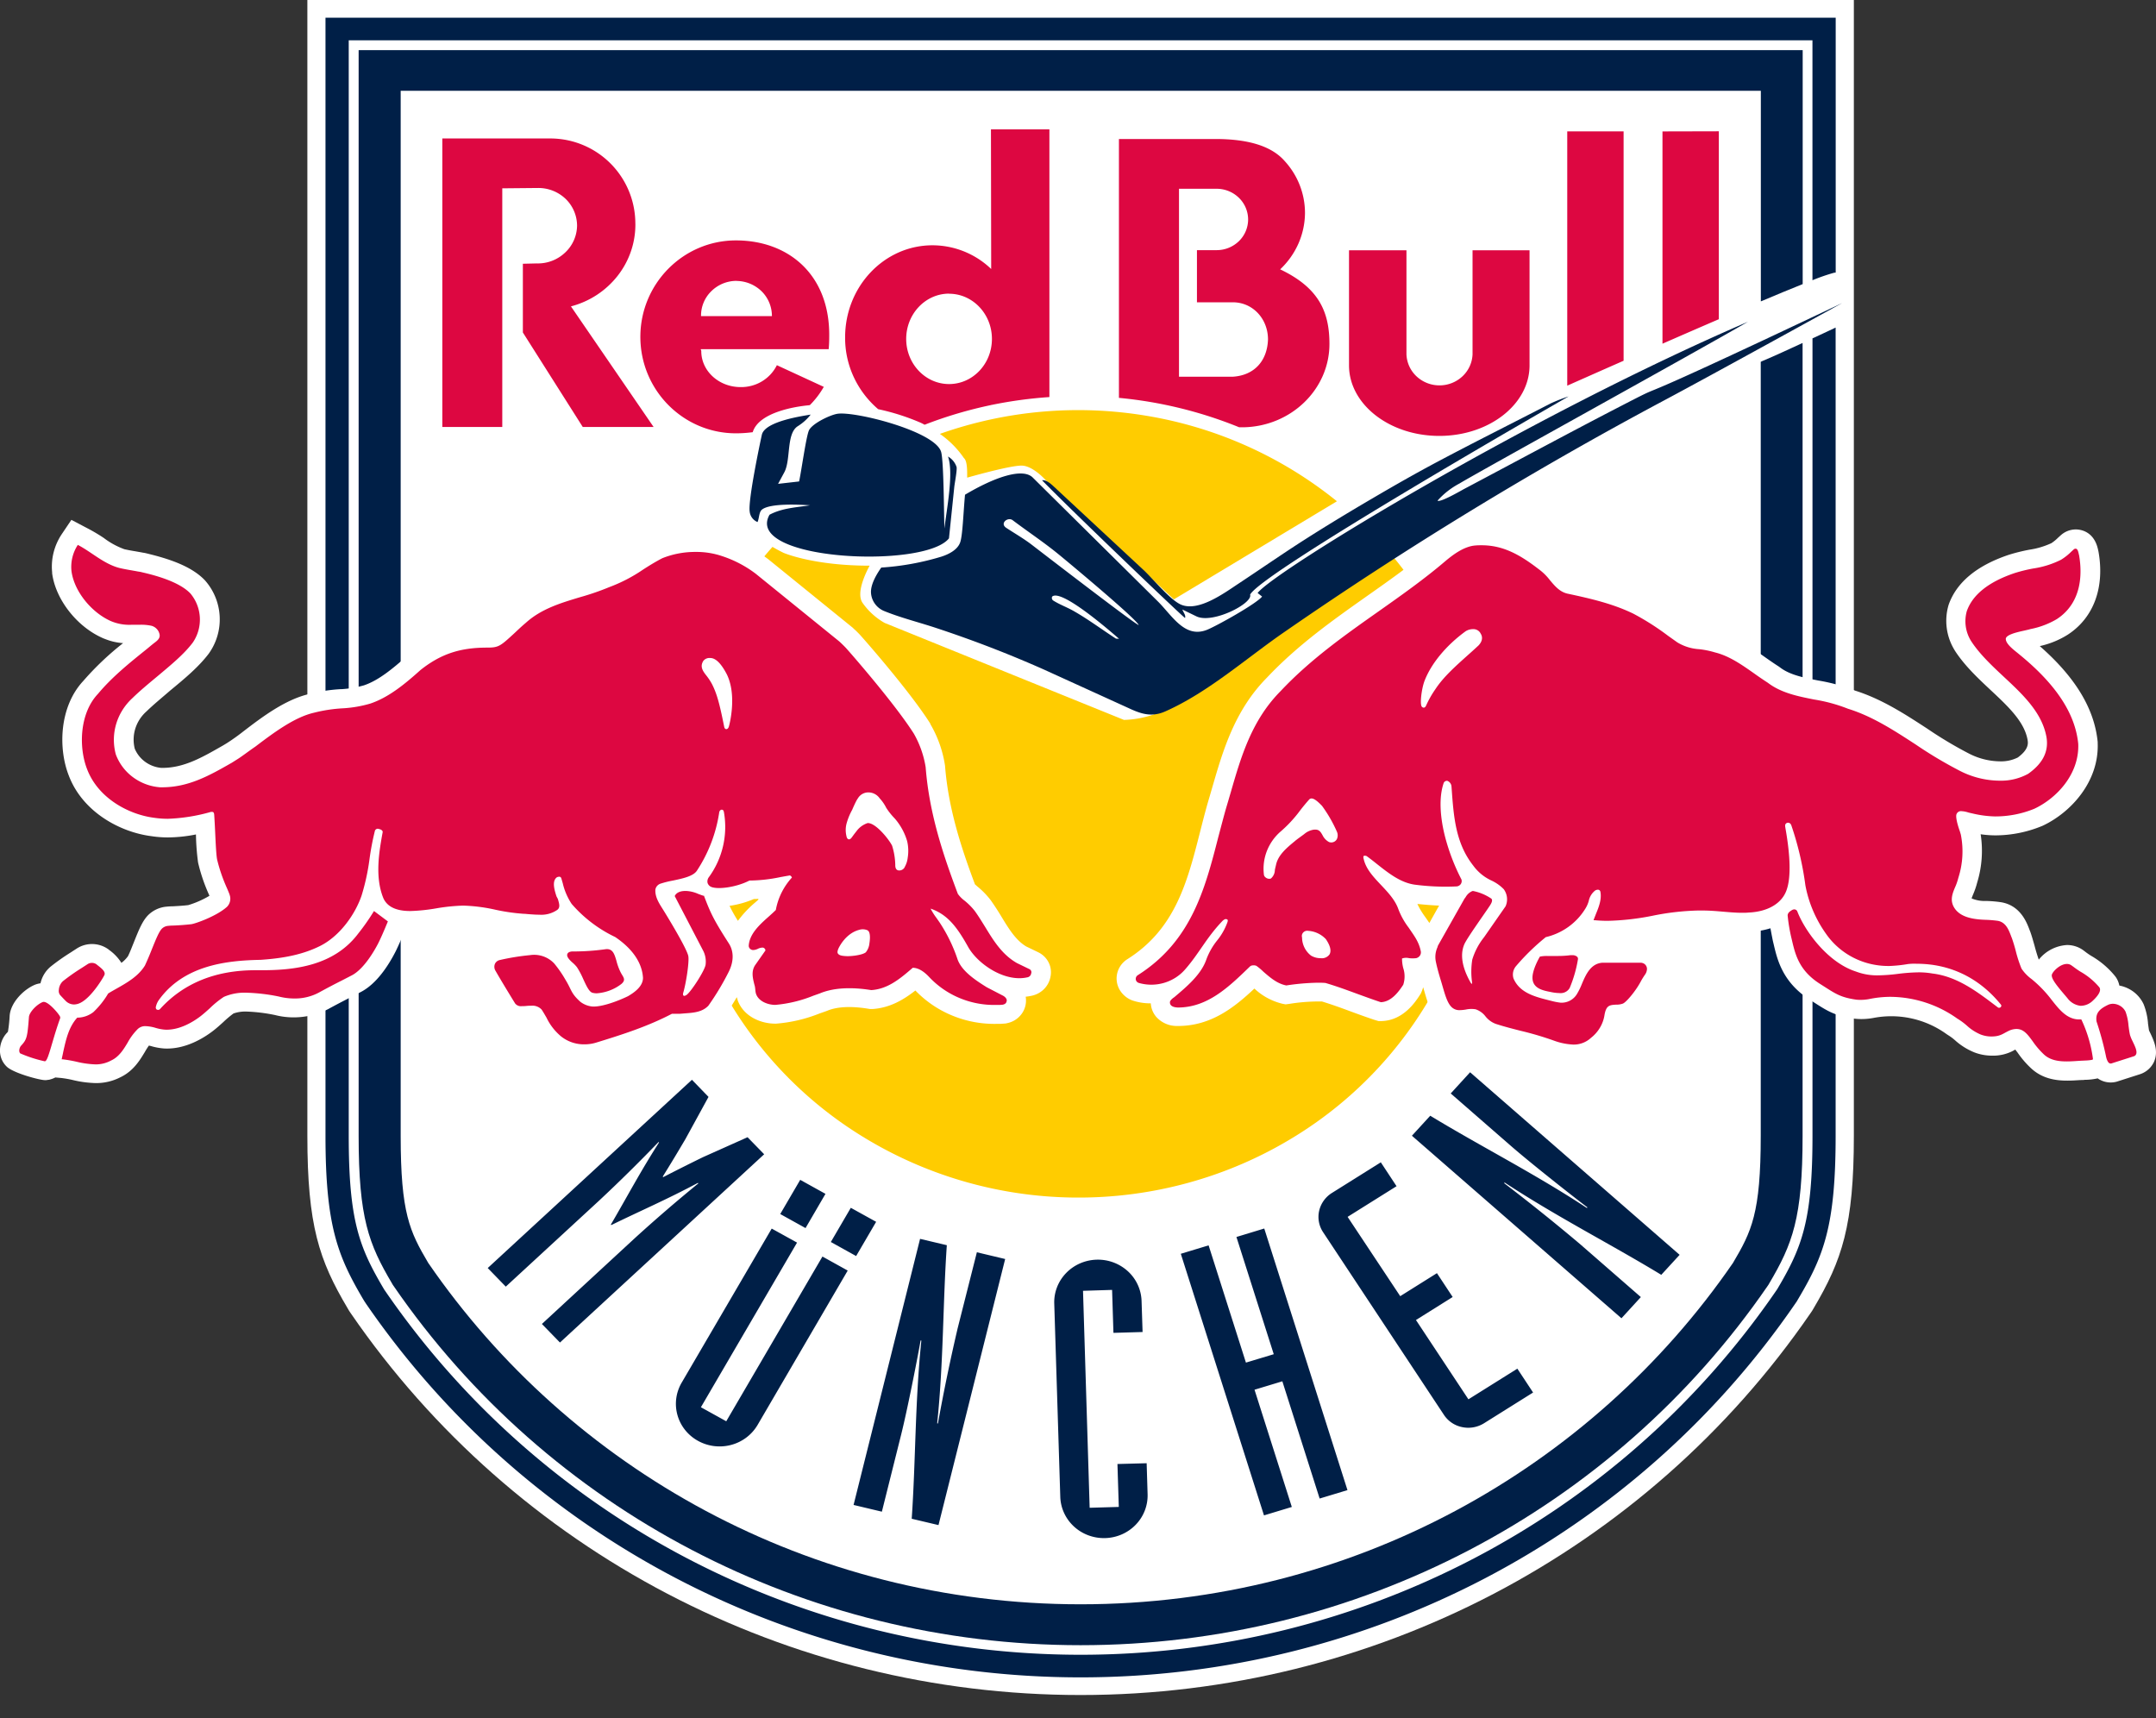
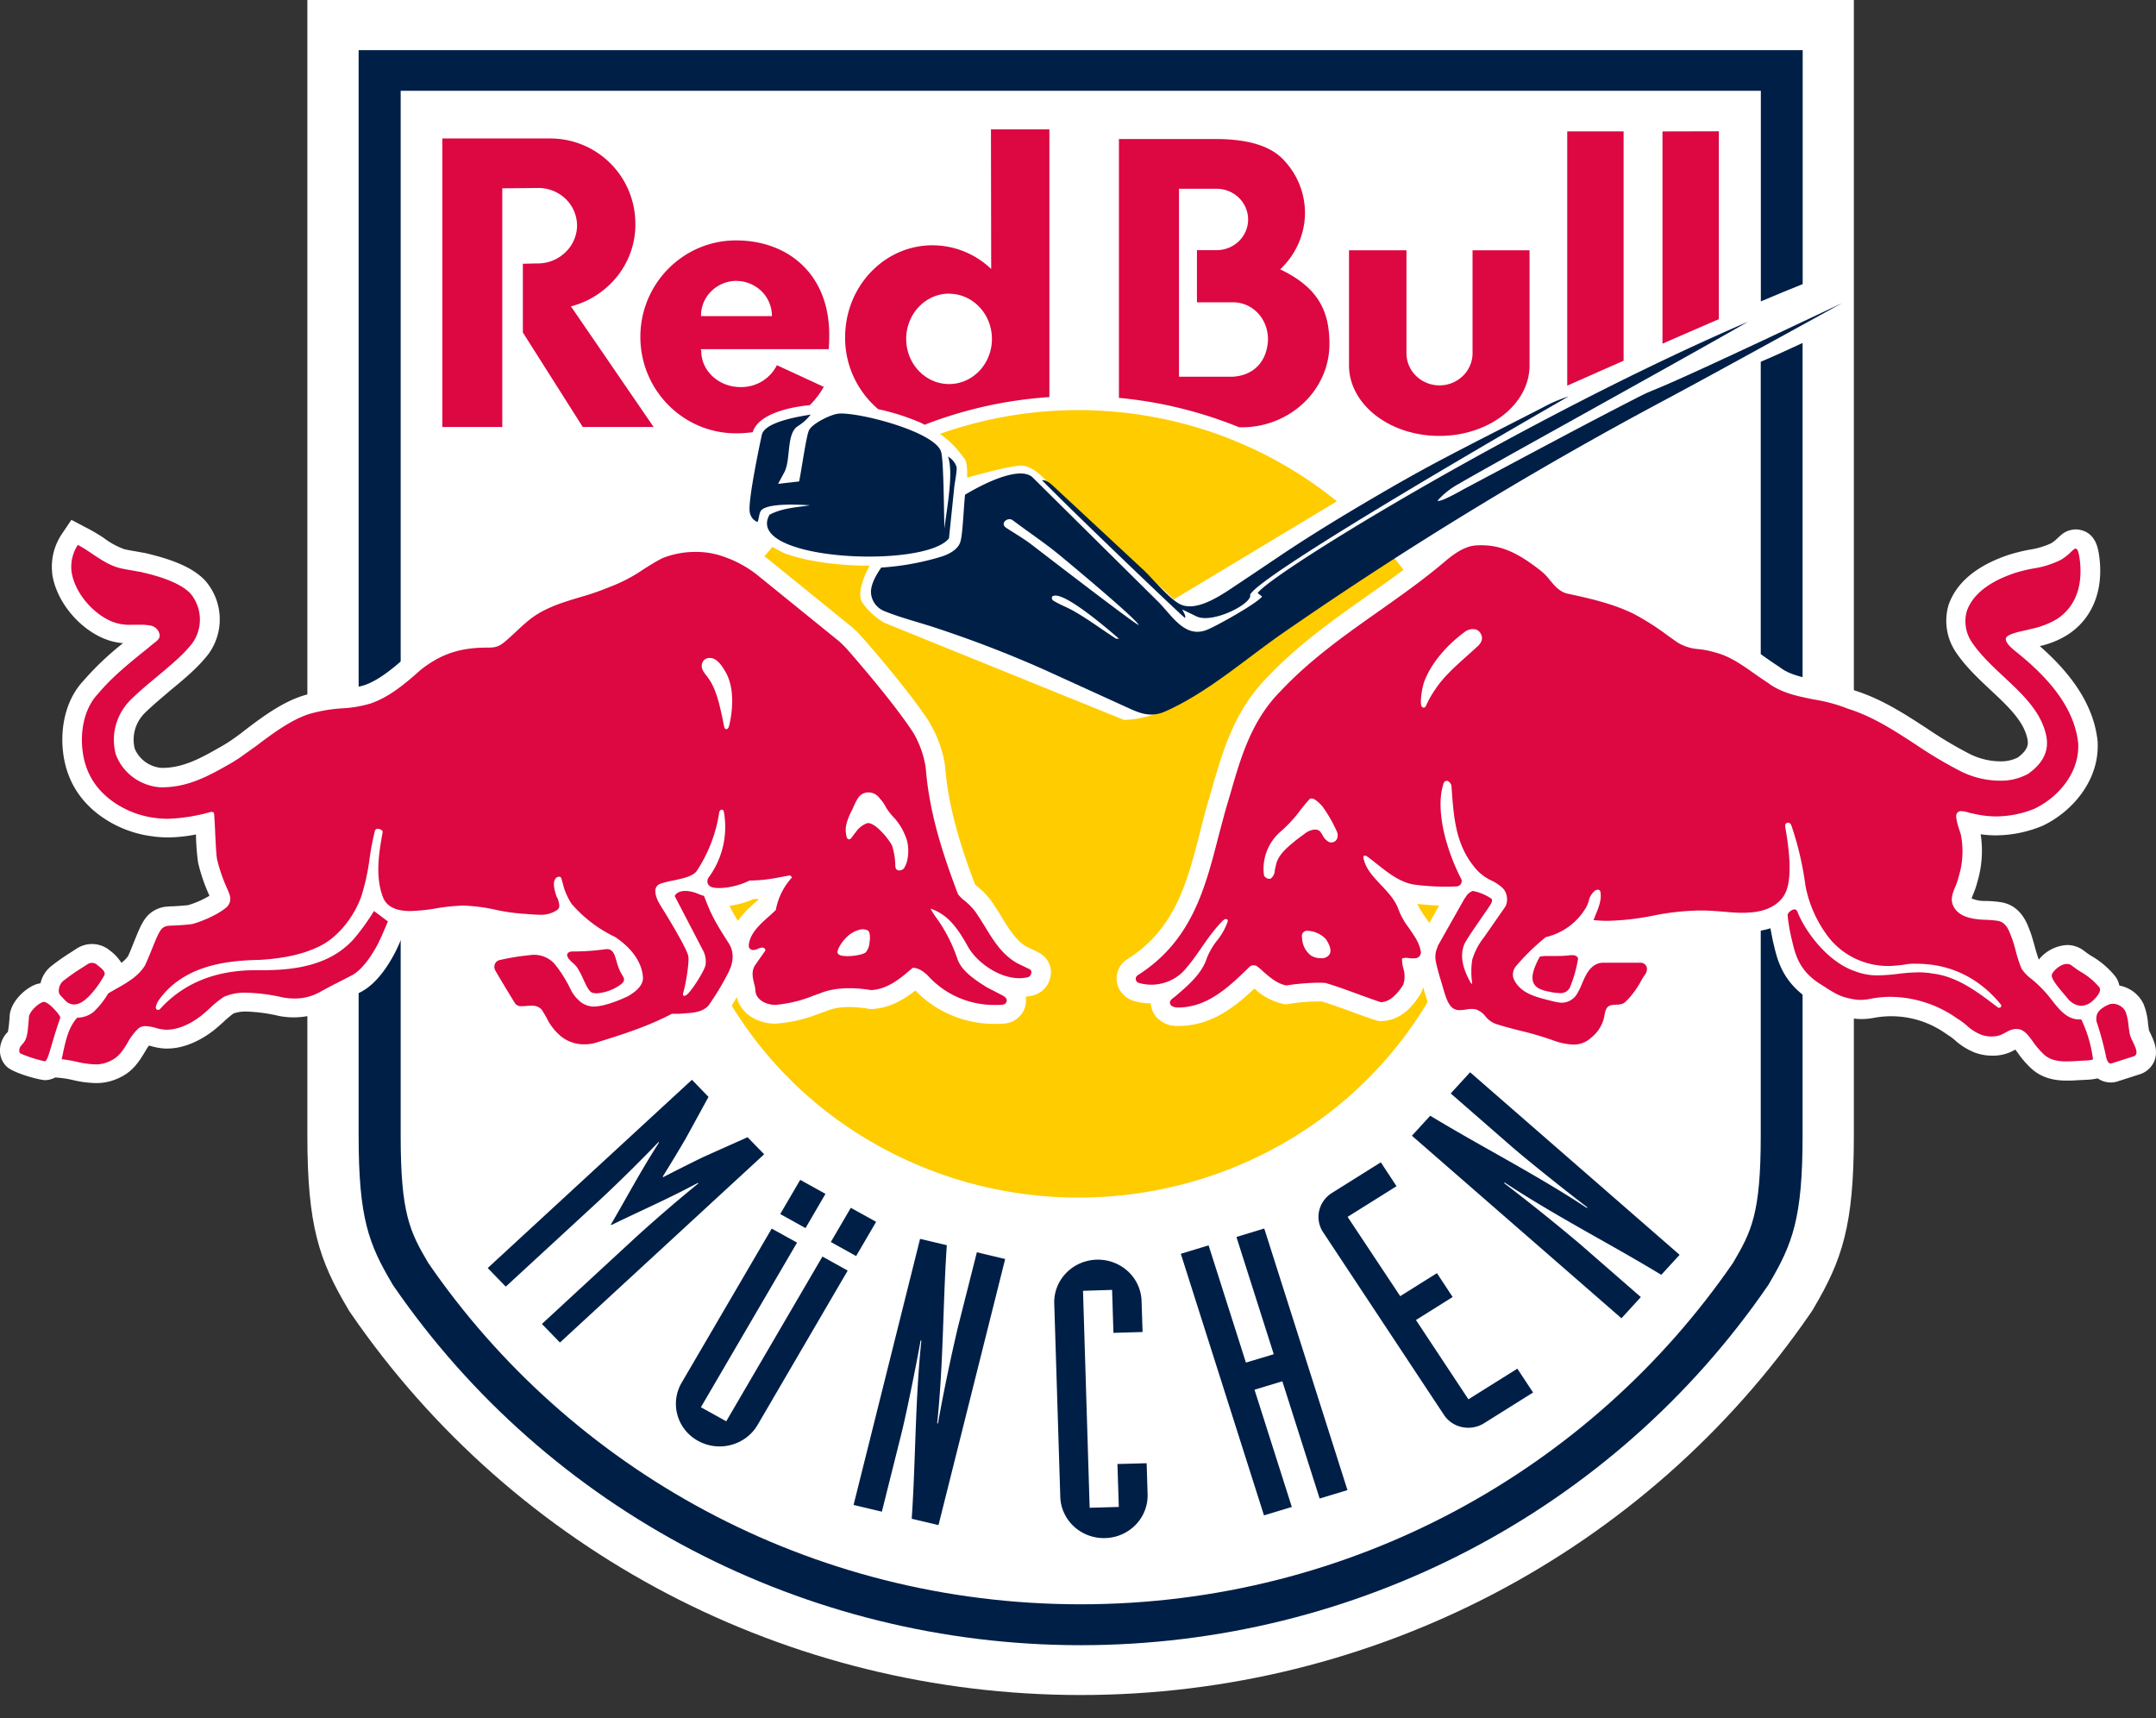
<svg xmlns="http://www.w3.org/2000/svg" width="100%" fill="none" viewBox="0 0 64 51">
  <rect x="0" y="0" width="64" height="51" fill="#333333" stroke="none" />
  <path fill="#fff" fill-rule="evenodd" d="M9.124 0v33.716c0 2.664.35 3.69 1.193 5.114l.047.08.052.077c4.876 7.092 12.969 11.326 21.661 11.326 8.693 0 16.786-4.238 21.662-11.326l.052-.076.048-.081c.84-1.423 1.192-2.449 1.192-5.114V0H9.124z" clip-rule="evenodd" />
  <path fill="#FC0" fill-rule="evenodd" d="M28.605 13.585l.006.01.008.007c.03.032.091.1.091.456v.12c.408-.115 1.388-.38 1.65-.356.333.03.69.44.69.44l3.796 3.529 4.84-2.912a12.152 12.152 0 00-5.619-2.532 12.305 12.305 0 00-6.167.532 2.8 2.8 0 01.705.706z" clip-rule="evenodd" />
  <path fill="#FC0" fill-rule="evenodd" d="M41.238 16.39c-1.656 1.178-6.62 4.694-7.01 4.824a2.929 2.929 0 01-.863.155L26.26 18.49a2.012 2.012 0 01-.66-.602c-.179-.276.064-.817.214-1.097-1.643 0-2.517-.365-2.556-.382l-.012-.006a4.756 4.756 0 01-.315-.17 11.551 11.551 0 00-2.785 5.965 11.419 11.419 0 00.948 6.487 11.777 11.777 0 004.38 4.97 12.219 12.219 0 006.438 1.892c2.287.02 4.532-.598 6.47-1.78a11.793 11.793 0 004.47-4.896 11.423 11.423 0 001.065-6.47 11.542 11.542 0 00-2.676-6.01h-.002z" clip-rule="evenodd" />
  <path fill="#001F47" d="M52.32 10.714l-.053.026v22.975c0 2.3-.274 2.84-.824 3.772-4.206 6.114-11.309 10.133-19.366 10.133-8.056 0-15.161-4.017-19.365-10.133-.549-.932-.818-1.473-.818-3.772V2.695H52.27v6.251c.467-.198.893-.373 1.242-.513V1.488H10.646V33.72c0 2.442.302 3.21.99 4.375l.021.037.023.034c4.593 6.68 12.218 10.668 20.397 10.668 8.18 0 15.805-3.985 20.398-10.668l.023-.034.021-.037c.688-1.165.99-1.935.99-4.375V10.18c-.378.174-.802.372-1.189.535z">
    </path>
-   <path fill="#001F47" fill-rule="evenodd" d="M53.803 10.044v23.672c0 2.512-.313 3.307-1.028 4.519l-.027.044-.03.043c-4.646 6.76-12.365 10.796-20.64 10.796-8.276 0-15.995-4.036-20.642-10.796l-.03-.043-.026-.044c-.715-1.213-1.028-2.006-1.028-4.52V1.196h43.45v7.122c.207-.086.419-.159.634-.22a.252.252 0 01.056-.006V.525H9.662v33.19c0 2.663.36 3.563 1.121 4.854l.039.064.042.063c4.775 6.945 12.705 11.093 21.213 11.093s16.44-4.147 21.214-11.093l.043-.062.038-.065c.767-1.29 1.118-2.19 1.118-4.853V9.723c-.131.063-.381.18-.687.321z" clip-rule="evenodd" />
  <path fill="#001F47" fill-rule="evenodd" d="M35.177 18.344c.03-.084-.055-.173-.078-.251l.42.204c.484.227 1.678-.389 1.59-.646.335-.657 9.083-5.671 9.455-5.884a4.709 4.709 0 00-.538.21c-1.128.583-2.266 1.15-3.388 1.747-.643.342-1.292.713-1.923 1.084-.666.39-1.339.797-1.992 1.214-.653.417-1.315.877-1.972 1.311-.426.283-1.168.823-1.679.62-.324-.127-.848-.776-1.133-1.04l-2.656-2.47c-.09-.083-.225-.206-.35-.187.92.944 4.187 4.062 4.244 4.088z" clip-rule="evenodd" />
  <path fill="#001F47" fill-rule="evenodd" d="M47.923 12.152c-1.492.774-2.972 1.574-4.459 2.361-.106.057-.71.409-.792.348.184-.207.406-.38.653-.51.541-.33 6.86-3.815 8.562-4.8-6.553 2.823-14.088 7.42-14.555 8.051l.133.106c-.18.22-1.35.872-1.636.987-.661.262-1.034-.422-1.455-.84l-3.718-3.681c-.305-.3-1.153 0-2.01.511-.05.54-.07 1.198-.142 1.41-.08.234-.359.364-.563.429a7.892 7.892 0 01-1.781.323c-.2.284-.314.542-.305.744a.617.617 0 00.108.318c.065.095.155.17.261.219.498.206 1.052.342 1.561.511 1.092.36 2.164.773 3.212 1.239l2.565 1.168c.358.163.656.238 1.037.067 1.277-.569 2.396-1.576 3.553-2.371a114.427 114.427 0 0111.185-6.824c1.386-.736 5.348-2.923 5.348-2.923-7.634 3.62-4.548 2.013-6.762 3.157zm-14.795 6.805c-.417-.27-.818-.57-1.249-.816-.197-.114-.43-.197-.618-.318a.093.093 0 01-.028-.114c.277-.247 1.774 1.071 1.986 1.252l-.091-.004zm-2.508-2.793c-.234-.179-.504-.334-.75-.496-.202-.135.048-.332.189-.228.453.342.934.66 1.371 1.019.142.114 2.317 1.92 2.371 2.094-.085-.005-2.912-2.182-3.181-2.389z" clip-rule="evenodd" />
  <path fill="#001F47" fill-rule="evenodd" d="M28.17 15.978l.157-1.519c.014-.133.086-.49.069-.595a.563.563 0 00-.255-.313c.175.49-.042 1.575-.106 2.137-.015-.417-.019-1.979-.097-2.27-.165-.608-2.509-1.205-3.063-1.138-.21.025-.747.279-.857.485-.085.16-.234 1.252-.297 1.526l-.624.071.184-.341c.2-.371.055-1.139.394-1.366.15-.093.282-.21.39-.349-.21.038-1.36.193-1.45.6-.054.244-.411 1.936-.361 2.277a.378.378 0 00.233.313c.052-.113.04-.296.132-.37.246-.195 1.114-.148 1.424-.127-.402.063-.826.08-1.2.28-.771 1.365 4.608 1.615 5.327.7z" clip-rule="evenodd" />
  <path fill="#DD0741" d="M26.07 12.146c.433.092.855.227 1.26.402.042.02.081.039.116.06.64-.249 1.3-.444 1.974-.585a.048.048 0 00.008-.008v.006a12.796 12.796 0 011.723-.235V3.84h-1.735l.007 4.145a2.52 2.52 0 00-1.743-.704c-1.431 0-2.593 1.222-2.593 2.732-.003.404.083.804.253 1.172.17.368.418.696.73.962zm2.103-3.427c.701 0 1.272.6 1.272 1.341 0 .742-.57 1.34-1.272 1.34-.702 0-1.273-.6-1.273-1.34 0-.74.57-1.344 1.273-1.344v.003zm8.735 3.964c1.416-.024 2.556-1.127 2.556-2.474 0-.979-.336-1.677-1.463-2.214.231-.217.415-.477.542-.764.126-.287.193-.596.195-.909 0-.57-.215-1.12-.605-1.544-.4-.455-1.105-.652-2.061-.652h-2.857v7.684c1.229.115 2.432.41 3.57.873h.123zm-1.91-1.5v-5.58h1.117c.248 0 .486.097.661.268a.9.9 0 01.274.644.9.9 0 01-.274.644.947.947 0 01-.66.266h-.585v1.548h1.065c.594 0 1.044.492 1.044 1.102-.021.63-.399 1.066-1.044 1.107h-1.598zm11.525.265c.492-.219 1.064-.472 1.673-.74V3.9h-1.673v7.548zm-2.811-.932a.946.946 0 01-.3.655.995.995 0 01-.681.268.995.995 0 01-.682-.268.945.945 0 01-.299-.655V7.429h-1.705v3.416c0 1.155 1.2 2.094 2.68 2.094 1.48 0 2.679-.939 2.679-2.094V7.429h-1.692v3.087zM49.35 3.9v6.302c.562-.246 1.13-.493 1.673-.727V3.897l-1.673.004zM18.86 6.64A2.526 2.526 0 0016.34 4.11h-3.21v8.564h1.78V5.59l1.062-.01a1.169 1.169 0 01.82.325 1.111 1.111 0 01.338.797 1.112 1.112 0 01-.36.8 1.172 1.172 0 01-.836.317l-.413.01v2.04l1.778 2.805h2.103l-2.454-3.58a2.586 2.586 0 001.387-.908c.347-.444.532-.987.526-1.545z">
    </path>
  <path fill="#DD0741" d="M23.986 12.032l.054-.007c.162-.162.301-.344.414-.542l-1.393-.643c-.097.197-.25.363-.44.478-.191.116-.412.175-.636.172-.646 0-1.168-.478-1.168-1.067 0-.037-.016-.023-.012-.059h3.794a3.96 3.96 0 00.016-.359c.03-1.844-1.203-2.869-2.768-2.869-1.564 0-2.838 1.282-2.838 2.863 0 1.58 1.271 2.863 2.838 2.863.166 0 .332-.012.497-.033.182-.602 1.301-.764 1.642-.797zm-2.124-3.693a1.083 1.083 0 01.749.31 1.03 1.03 0 01.303.735H20.81a1.01 1.01 0 01.302-.737 1.063 1.063 0 01.75-.31v.002z">
    </path>
  <path fill="#fff" d="M63.837 30.678a2.592 2.592 0 01-.044-.092c-.011-.062-.02-.133-.031-.209v-.014a1.948 1.948 0 00-.129-.554.98.98 0 00-.291-.363 1.015 1.015 0 00-.43-.192.674.674 0 00-.117-.267 2.54 2.54 0 00-.716-.613 2.192 2.192 0 01-.155-.105l-.06-.046a.82.82 0 00-.508-.172 1.161 1.161 0 00-.836.434 5.24 5.24 0 01-.124-.409c-.045-.158-.087-.308-.13-.425l-.007-.016-.019-.05c-.081-.213-.272-.713-.844-.805a3.565 3.565 0 00-.448-.037.982.982 0 01-.422-.076c.014-.042.03-.082.047-.122.047-.11.087-.225.117-.342.143-.466.18-.958.105-1.44.143.021.288.032.433.033.477-.001.95-.096 1.389-.278l.024-.01c.841-.398 1.671-1.311 1.628-2.452v-.032c-.097-.987-.662-1.92-1.719-2.846.297-.065.58-.181.835-.342.766-.501 1.096-1.398.908-2.462l-.016-.071c-.123-.546-.534-.588-.658-.588a.672.672 0 00-.449.176l-.079.071a1.24 1.24 0 01-.195.16 2.374 2.374 0 01-.656.195c-.208.039-.414.09-.615.153-.948.319-1.547.818-1.78 1.48a1.659 1.659 0 00.17 1.338l.019.032c.29.447.7.829 1.06 1.166.51.477.994.928 1.093 1.47.016.099.048.28-.29.529a1.11 1.11 0 01-.526.114 2.054 2.054 0 01-.905-.222l-.014-.007c-.431-.223-.847-.472-1.247-.745-.659-.429-1.34-.873-2.133-1.124a5.488 5.488 0 00-1.095-.301c-.435-.085-.846-.166-1.136-.388l-.04-.029c-.127-.08-.258-.172-.384-.26-.38-.27-.818-.57-1.334-.709a3.13 3.13 0 00-.546-.114.945.945 0 01-.397-.102l-.256-.181-.013-.01a8.088 8.088 0 00-1.118-.708c-.659-.322-1.335-.48-2.077-.638a.946.946 0 01-.208-.21 2.247 2.247 0 00-.438-.424c-.555-.426-1.186-.818-2.035-.818-.076 0-.153 0-.22.008-.51.034-.945.356-1.228.596-.623.531-1.3 1.01-1.957 1.472-1.014.716-2.064 1.456-2.982 2.43-.96.97-1.308 2.175-1.617 3.239-.044.152-.088.305-.136.465-.084.294-.16.594-.234.884-.377 1.48-.734 2.869-2.149 3.764a.69.69 0 00-.256.28.668.668 0 00.085.725c.083.102.192.18.318.226.174.057.357.086.542.084a.673.673 0 00.169.41.817.817 0 00.613.262h.025c.976 0 1.67-.547 2.268-1.111.23.218.515.373.827.45l.097.019.106-.013c.322-.053.649-.077.976-.072.286.087.584.195.871.302.224.082.454.166.689.244l.116.035h.102c.64-.023.997-.57 1.131-.778l.026-.04.018-.043a.924.924 0 00.052-.147v.006l.038.131c.084.288.17.586.364.808a.905.905 0 00.709.312c.09 0 .18-.009.269-.025h.031l.03.032c.146.173.339.302.556.375.259.084.52.15.776.216.314.074.623.165.926.272l.033.012c.239.085.491.132.746.137.326.001.64-.115.883-.326a1.56 1.56 0 00.572-.873c.065-.01.129-.026.191-.046.434-.14.858-.917.861-.925.03-.056.066-.114.096-.153a.855.855 0 00.158-.495.732.732 0 00-.221-.518.77.77 0 00-.53-.218h-1.172c-.096.004-.19.022-.282.051l-.014-.02c-.063-.074-.13-.244-.218-.287.005-.006.024-.01.03-.016l.234.024c.145.013.294.021.442.021a8.222 8.222 0 001.445-.165c.401-.07.806-.033 1.211-.033h.149c.174 0 .35.015.538.032.188.017.406.035.626.035.08 0 .155 0 .234-.007.203-.008.404-.043.597-.103.018.099.041.22.071.371l.03.125c.105.444.264 1.117 1.083 1.635l.124.079c.378.242.607.39 1.177.472.197.023.396.014.59-.024a2.805 2.805 0 012.155.485l.055.036c.069.043.133.091.194.145.169.153.364.275.577.361.165.063.34.095.517.096h.013c.24.005.478-.058.682-.181l.07.092c.117.17.253.329.406.47.35.323.776.36 1.071.36.138 0 .27-.009.387-.017.042 0 .088 0 .13-.007a1.845 1.845 0 00.382-.043.673.673 0 00.565.098l.68-.218a.695.695 0 00.425-.367c.144-.323 0-.624-.102-.844zM42.43 27.396l-.052-.076-.07-.1c-.09-.122-.17-.251-.233-.388.203.02.42.04.644.049l-.289.515zm-11.61.87l-.357-.172c-.307-.183-.512-.517-.73-.875a7.615 7.615 0 00-.325-.5 2.438 2.438 0 00-.393-.404l-.074-.066c-.384-1.025-.789-2.219-.888-3.52a3.453 3.453 0 00-.436-1.236v-.011c-.608-.966-2.021-2.568-2.103-2.654-.054-.055-.111-.114-.163-.158l-.036-.036-2.516-2.04-.039-.028a3.939 3.939 0 00-1.134-.591 3.314 3.314 0 00-2.196.074l-.042.02a9.22 9.22 0 00-.619.361c-.27.186-.563.338-.872.456l-.053.02a7.358 7.358 0 01-.8.275c-.595.18-1.27.382-1.827.88l-.342.312c-.136.124-.263.241-.316.275a.939.939 0 01-.108 0c-.942 0-1.636.238-2.337.797l-.023.02c-.427.376-.845.728-1.285.877a3.09 3.09 0 01-.664.114h-.026c-.311.017-.62.064-.922.14-.715.16-1.409.683-1.965 1.11a6.161 6.161 0 01-.475.34 3.72 3.72 0 01-.157.095c-.612.35-1.141.652-1.778.652h-.032a.959.959 0 01-.475-.178.924.924 0 01-.312-.392 1.103 1.103 0 01.018-.6c.062-.196.177-.371.332-.508.213-.207.468-.415.701-.617.433-.357.84-.695 1.145-1.095a1.747 1.747 0 00-.108-2.172c-.413-.442-1.128-.656-1.703-.797l-.049-.012a1.153 1.153 0 00-.104-.019l-.033-.007-.192-.034a5.354 5.354 0 01-.316-.06 2.304 2.304 0 01-.612-.335 5.258 5.258 0 00-.493-.291l-.467-.245-.291.432c-.22.334-.32.73-.28 1.125v.03c.101.772.729 1.579 1.494 1.918l.016.008.083.032c.164.064.337.102.513.114a8.634 8.634 0 00-1.187 1.128c-.701.756-.747 1.984-.424 2.806.411 1.078 1.519 1.678 2.453 1.796.163.025.327.037.491.037.279-.003.557-.032.83-.088v.015c.005.274.026.548.063.82.077.33.187.651.327.96l.01.026c-.196.116-.407.21-.627.276-.162.02-.34.029-.467.036-.091 0-.163.009-.2.012a.887.887 0 00-.51.235c-.178.17-.286.437-.434.807-.06.148-.117.3-.179.425a.886.886 0 01-.196.199 1.381 1.381 0 00-.37-.387l-.016-.014a.833.833 0 00-.95-.017l-.13.084-.033.022a6.276 6.276 0 00-.608.429.906.906 0 00-.295.49.733.733 0 00-.153.038c-.343.138-.732.53-.762.921-.008.16-.025.32-.051.477a.463.463 0 01-.036.041c-.233.253-.301.705 0 .997.203.195.98.4 1.131.4h.039l.096-.013.043-.013a.635.635 0 00.133-.053l.179.016c.113.014.225.033.335.059.224.055.454.086.685.092.253.003.503-.056.727-.17.392-.185.584-.51.729-.749.04-.07.083-.139.124-.195l.064.016c.126.038.255.061.387.071.63.034 1.183-.315 1.455-.525.108-.083.21-.176.303-.26.095-.091.196-.176.301-.254.125-.043.256-.062.388-.057.284.01.565.045.843.103.53.135 1.093.072 1.58-.176.24-.133.482-.256.677-.357l.033-.016.275-.143c.455-.243.797-.77 1.005-1.172.102-.197.255-.569.297-.667h.127c.296-.008.59-.038.881-.09.188-.028.367-.056.502-.062h.025c.053 0 .107-.007.164-.007.273 0 .67.032.968.064.25.027.418.05.748.066.044 0 .092 0 .142.009.106.009.224.018.351.018.288.002.573-.061.832-.186.063.06.168.204.233.263h-.017a.766.766 0 00-.547.228c-.186-.086-.493-.086-.773-.065a7.493 7.493 0 00-.967.144.71.71 0 00-.316.13.688.688 0 00-.215.26.77.77 0 00.04.715c.171.298.337.57.513.856l.077.127a.759.759 0 00.3.27c.124.062.262.09.4.082.052 0 .11 0 .174-.008h.017l.033.058c.135.272.327.514.563.711.301.242.68.373 1.071.37.175 0 .349-.026.516-.076a14.187 14.187 0 002.22-.832h.152l.143-.012c.29-.02.728-.052 1.064-.397l.032-.032.026-.036c.131-.187.253-.377.365-.57 0 .022.012.045.02.068v.015c.17.488.685.706 1.12.706h.025a4.403 4.403 0 001.297-.305l.027-.009.16-.056.037-.014c.287-.12.701-.142 1.207-.06l.065.01h.065c.53-.034.935-.284 1.277-.55.308.321.683.576 1.1.746.416.171.865.254 1.316.244h.109l.156-.011.044-.01a.705.705 0 00.38-.215.674.674 0 00.169-.57c.057-.006.115-.015.171-.027a.724.724 0 00.374-.2c.1-.101.168-.23.192-.37a.643.643 0 00-.056-.42.668.668 0 00-.307-.301zm-8.313-1.557l-.086.076a3.18 3.18 0 00-.516.548 4.376 4.376 0 01-.249-.445c.25-.036.493-.104.724-.203.046 0 .09 0 .135-.006a.276.276 0 00-.008.03z">
    </path>
  <path fill="#DD0741" d="M46.821 28.403a.206.206 0 00-.152-.05.4.4 0 00-.051 0 2.866 2.866 0 01-.366.023h-.328c-.066-.001-.132.004-.198.016h-.012l-.007.011c-.011.017-.246.419-.213.67.033.274.32.33.536.372.084.019.17.03.257.032a.32.32 0 00.179-.03c.055-.027.1-.07.13-.122.113-.27.195-.552.243-.84a.092.092 0 00-.018-.082zm15.497.903a2.048 2.048 0 00-.557-.462 2.571 2.571 0 01-.216-.15l-.038-.026a.23.23 0 00-.153-.055c-.212 0-.443.247-.448.333-.007.126.176.342.414.622l.051.06a.562.562 0 00.387.227.518.518 0 00.365-.15c.088-.082.28-.277.195-.399zm.992 1.61a1.144 1.144 0 01-.082-.196c-.021-.092-.033-.19-.045-.284a1.54 1.54 0 00-.087-.406.417.417 0 00-.153-.169.433.433 0 00-.22-.066.345.345 0 00-.155.036c-.234.114-.372.234-.333.49.11.33.203.667.275 1.007.01.057.049.24.14.24h.02l.669-.214a.105.105 0 00.07-.06c.04-.088-.031-.236-.1-.378zm-44.838-1.97a1.13 1.13 0 01-.057-.102 1.72 1.72 0 01-.117-.326c-.06-.202-.11-.376-.334-.341a6.92 6.92 0 01-.976.065s-.117 0-.146.074c-.03.074.05.164.141.247a.97.97 0 01.145.148c.071.112.133.228.185.35.093.202.174.376.27.406a.479.479 0 00.133.017c.267-.019.522-.116.731-.278.118-.103.079-.17.025-.26zm-15.6-.315l-.018-.014a.238.238 0 00-.266.01l-.167.108c-.193.12-.379.251-.557.392a.39.39 0 00-.117.252.203.203 0 00.035.154c.015.017.158.17.188.196a.356.356 0 00.227.087.447.447 0 00.19-.049c.344-.17.702-.791.713-.827.04-.1-.08-.193-.229-.309zm-1.135 1.474c-.072-.098-.306-.366-.44-.366a.101.101 0 00-.032.006c-.183.074-.395.305-.406.442-.045.604-.063.668-.233.852-.048.051-.08.17-.026.228.232.101.475.18.723.234h.014c.055-.016.1-.151.222-.569.067-.228.143-.478.227-.708.004-.02.011-.041-.05-.119z">
    </path>
  <path fill="#DD0741" d="M30.563 28.769l-.375-.182c-.445-.253-.7-.673-.948-1.079-.099-.159-.199-.323-.308-.473a1.941 1.941 0 00-.301-.302.908.908 0 01-.198-.201c-.406-1.08-.848-2.35-.955-3.758a2.943 2.943 0 00-.35-.996c-.577-.91-1.957-2.483-2.031-2.56-.048-.05-.1-.1-.146-.144l-.038-.035-2.481-2.01a3.417 3.417 0 00-1-.523 2.368 2.368 0 00-.781-.123 2.616 2.616 0 00-.99.186c-.198.102-.391.221-.578.342-.31.212-.647.386-1.001.518a7.67 7.67 0 01-.866.298c-.563.17-1.145.342-1.606.759-.135.113-.245.22-.337.306-.425.39-.467.431-.818.431-.808 0-1.38.194-1.975.667-.468.42-.942.81-1.487.994a3.62 3.62 0 01-.802.14 4.431 4.431 0 00-.868.131c-.584.132-1.212.604-1.741 1.005-.177.12-.41.298-.521.367l-.181.114c-.657.375-1.276.728-2.07.728h-.058a1.543 1.543 0 01-.804-.299 1.483 1.483 0 01-.51-.677 1.651 1.651 0 01.01-.901c.087-.294.254-.56.483-.77.233-.227.49-.438.74-.646.407-.342.79-.655 1.052-1.003a1.207 1.207 0 00-.07-1.456c-.35-.37-1.123-.556-1.415-.625l-.05-.012c-.028-.008-.08-.013-.108-.019-.185-.035-.362-.06-.543-.104-.46-.123-.818-.47-1.227-.683a1.19 1.19 0 00-.188.778c.078.6.59 1.223 1.16 1.48a1.402 1.402 0 00.62.113h.234c.122-.005.243.005.361.03a.337.337 0 01.162.1c.043.047.07.106.08.17.008.079-.029.14-.133.219-.104.078-.192.157-.289.234-.49.394-.996.803-1.409 1.298-.551.581-.576 1.594-.32 2.242.33.86 1.238 1.341 1.987 1.436.135.02.272.03.408.03A5.311 5.311 0 006.26 24.1a.166.166 0 01.039 0c.019 0 .054 0 .06.09.012.178.022.38.031.576.015.317.03.617.054.743.07.293.169.578.293.853.041.097.073.172.083.21a.34.34 0 01-.085.348c-.311.278-.942.499-1.058.513a7.397 7.397 0 01-.53.04c-.075 0-.132.007-.164.01a.293.293 0 00-.174.08c-.088.084-.185.327-.299.608a8.848 8.848 0 01-.208.489c-.197.32-.529.508-.851.69-.081.045-.16.09-.234.136l-.01.01c-.117.2-.264.383-.434.545a.793.793 0 01-.467.166h-.012l-.008.008c-.25.28-.33.652-.41 1.013-.01.055-.024.114-.035.165l-.01.051h.032c.136.016.27.04.404.07.184.046.372.072.562.08a.954.954 0 00.467-.114c.234-.107.368-.323.492-.53.075-.14.17-.27.282-.386a.32.32 0 01.255-.105c.1.005.2.022.295.052.09.027.18.044.273.052.442.024.862-.246 1.067-.404.089-.07.179-.15.265-.228a2.82 2.82 0 01.42-.341c.21-.09.436-.132.665-.124.325.01.649.047.967.114.15.038.304.058.46.058.252.004.502-.056.724-.173a21.4 21.4 0 01.694-.365l.3-.155c.35-.19.653-.715.765-.931.112-.216.284-.64.286-.644l.008-.02-.412-.308-.017.027a6.556 6.556 0 01-.45.64c-.726.967-1.912 1.09-2.862 1.09h-.196c-1.179 0-2.127.385-2.82 1.145a.077.077 0 01-.056.032.08.08 0 01-.061-.02.09.09 0 01-.01-.083.543.543 0 01.088-.193c.739-1.025 1.996-1.17 3.011-1.189.749-.049 1.295-.175 1.769-.41.609-.303 1.058-.971 1.236-1.5a6.55 6.55 0 00.234-1.074c.038-.286.092-.57.162-.85a.089.089 0 01.032-.041.092.092 0 01.051-.017c.01.001.02.003.03.007.039.006.117.033.117.09-.101.56-.242 1.328.022 1.969.117.254.384.377.798.377.266-.008.53-.036.791-.083a5.62 5.62 0 01.78-.078c.323.01.644.051.958.123.274.06.552.1.833.12.051 0 .105.008.162.012.098.007.201.015.305.015.19.014.38-.037.536-.145.088-.069.058-.173.02-.305l-.008-.023-.038-.072c-.055-.173-.14-.436 0-.557a.138.138 0 01.077-.025.061.061 0 01.064.04c.016.05.03.102.045.152.05.218.14.425.263.613a3.96 3.96 0 001.294.985c.357.24.79.645.825 1.21 0 .256-.255.434-.444.545-.298.145-.768.321-1.052.308a.697.697 0 01-.36-.138c-.29-.26-.257-.35-.446-.658a3.405 3.405 0 00-.335-.484.817.817 0 00-.716-.246c-.302.029-.6.077-.896.145a.207.207 0 00-.146.114.228.228 0 00.018.208c.168.292.332.56.505.844l.078.126a.22.22 0 00.202.077c.04 0 .083 0 .127-.005.045-.006.099-.007.148-.007a.372.372 0 01.308.114c.051.076.098.16.145.24.1.21.245.398.425.55.197.16.445.246.701.242.116 0 .232-.016.343-.05.777-.238 1.535-.481 2.254-.857h.234l.16-.013c.248-.018.506-.036.688-.227.226-.32.427-.654.602-1.002.157-.312.158-.615 0-.855-.46-.715-.54-.904-.728-1.392v-.013h-.015c-.054-.015-.107-.037-.16-.056a.992.992 0 00-.365-.088h-.017c-.158 0-.264.053-.309.138l-.007.014.833 1.6a.714.714 0 01.083.44c-.032.187-.441.812-.564.893a.151.151 0 01-.071.03c-.01 0-.054-.01-.026-.103.078-.26.175-.871.15-1.067-.03-.228-.727-1.353-.757-1.4l-.013-.021c-.108-.17-.219-.348-.21-.557a.219.219 0 01.051-.115.228.228 0 01.107-.07c.118-.038.239-.068.361-.09.296-.062.602-.128.712-.29.344-.522.57-1.11.663-1.723 0-.032.029-.091.075-.091.027 0 .054.009.066.07a2.532 2.532 0 01-.456 1.946.211.211 0 00-.03.155c.013.042.04.078.077.104.16.106.744.045 1.168-.172.31-.003.62-.038.923-.103.094-.017.186-.034.278-.049a.115.115 0 01.059.063 1.94 1.94 0 00-.478.963c-.07.07-.146.138-.22.204-.272.241-.564.512-.584.858a.123.123 0 00.04.09.131.131 0 00.094.037.35.35 0 00.14-.038.337.337 0 01.143-.035c.021.003.04.013.055.029a.09.09 0 01.024.056l-.31.442c-.116.184-.066.381-.019.57.035.104.02.186.05.278.076.221.35.326.572.326a3.899 3.899 0 001.127-.272l.192-.068c.389-.164.909-.198 1.528-.099.498-.03.871-.35 1.232-.662.155 0 .316.093.48.265.254.273.566.49.914.634.349.145.725.214 1.103.203h.094l.083-.007c.085-.02.107-.06.116-.114.01-.055-.043-.124-.135-.166l-.458-.238c-.367-.228-.767-.5-.877-.86a4.674 4.674 0 00-.505-1.037c-.033-.051-.07-.101-.107-.155a1.984 1.984 0 01-.178-.282c.5.175.779.535 1.115 1.138.252.447.905.928 1.52.928.078 0 .156-.008.233-.025a.14.14 0 00.078-.038.133.133 0 00.039-.076.101.101 0 00.002-.072.104.104 0 00-.048-.056zm-8.926-7.205c-.014.048-.043.079-.076.079-.015 0-.05-.007-.063-.067-.13-.647-.208-.965-.359-1.263-.046-.087-.1-.17-.16-.247-.118-.148-.209-.277-.1-.45a.232.232 0 01.197-.085c.04 0 .08.008.117.025.128.059.251.21.38.455.32.645.067 1.545.064 1.554zm4.171 6.44a.491.491 0 01-.107.263c-.09.077-.405.12-.57.114-.166-.007-.224-.029-.259-.079s.025-.164.025-.164c.02-.04.215-.435.606-.537a.35.35 0 01.247.012c.115.06.063.352.058.393v-.001zm1.136-2.537a.707.707 0 01-.082.257.175.175 0 01-.066.083.182.182 0 01-.103.031c-.124 0-.117-.142-.117-.163a2.062 2.062 0 00-.093-.569c-.085-.182-.495-.694-.73-.674a.668.668 0 00-.33.242c-.14.176-.14.198-.181.227-.043.03-.1.013-.117-.09a.757.757 0 01.011-.388 1.84 1.84 0 01.16-.384s.117-.277.17-.341a.358.358 0 01.298-.177.411.411 0 01.35.177c.078.084.143.179.194.281.074.115.16.222.256.32.167.194.291.42.363.664.04.165.045.336.017.504zm35.185 5.968c-.052-.4-.165-.79-.337-1.157l-.01-.019h-.019c-.387.023-.627-.283-.859-.577a3.602 3.602 0 00-.597-.62 1.247 1.247 0 01-.299-.31 3.742 3.742 0 01-.172-.53 4.859 4.859 0 00-.116-.382c-.009-.018-.016-.039-.024-.06-.069-.182-.155-.408-.397-.448a3.476 3.476 0 00-.377-.03c-.351-.013-.701-.074-.883-.317-.167-.228-.096-.433 0-.656.04-.089.07-.18.094-.274.133-.414.158-.854.074-1.28a2.251 2.251 0 00-.054-.17c-.05-.15-.11-.375-.071-.446a.135.135 0 01.06-.065.14.14 0 01.088-.016.776.776 0 01.199.039c.046.012.084.02.128.03.22.053.445.082.67.087.4 0 .794-.077 1.162-.228.673-.317 1.337-1.036 1.303-1.924-.088-.9-.66-1.77-1.753-2.66-.025-.022-.054-.044-.082-.067-.141-.113-.311-.257-.316-.386-.005-.128.334-.204.548-.251l.13-.03.057-.016a2.46 2.46 0 00.78-.295c.776-.508.747-1.406.66-1.899a.358.358 0 01-.011-.046c-.016-.065-.033-.146-.094-.146a.089.089 0 00-.058.027l-.07.064c-.09.09-.192.17-.302.238-.26.13-.54.218-.83.26a4.72 4.72 0 00-.546.135c-.771.26-1.25.64-1.422 1.133a1.11 1.11 0 00.13.888c.253.388.618.73.97 1.059.557.519 1.133 1.056 1.265 1.785.073.425-.104.782-.54 1.092-.257.142-.55.213-.845.206a2.623 2.623 0 01-1.177-.288c-.453-.234-.89-.494-1.31-.78-.635-.413-1.285-.84-2.018-1.067a4.762 4.762 0 00-1.005-.274c-.481-.096-.979-.194-1.376-.498a10.066 10.066 0 01-.405-.276c-.363-.255-.737-.52-1.162-.624a2.618 2.618 0 00-.467-.096 1.407 1.407 0 01-.65-.201l-.275-.195a7.63 7.63 0 00-1.036-.66c-.599-.29-1.238-.441-1.952-.593-.228-.052-.37-.22-.52-.398a1.633 1.633 0 00-.336-.33c-.552-.425-1.052-.708-1.692-.708-.06 0-.117 0-.181.006-.337.023-.667.273-.886.456-.641.548-1.332 1.034-1.999 1.505-.993.7-2.021 1.425-2.9 2.36-.863.869-1.178 1.955-1.481 3.005-.046.155-.09.31-.137.464-.082.286-.157.582-.234.868-.396 1.55-.805 3.096-2.392 4.099a.13.13 0 00-.057.123.126.126 0 00.028.064.131.131 0 00.059.04c.246.072.508.071.753-.001.246-.072.465-.213.63-.405.414-.474.623-.931 1.103-1.432.017-.016.073-.068.117-.054.045.014.048.028.033.085a1.84 1.84 0 01-.31.55c-.136.17-.243.359-.318.562-.152.444-.577.803-.953 1.12a.473.473 0 00-.095.08c-.035.042-.032.061-.032.061-.01.098.069.158.233.165.89 0 1.52-.617 2.136-1.213a.134.134 0 01.1-.038.186.186 0 01.098.015c.073.052.142.11.206.173.201.174.408.354.676.407h.01c.304-.047.61-.074.917-.08.086 0 .169 0 .242.008.325.095.649.215.962.33.222.08.45.165.68.24.297-.011.51-.28.665-.518a.795.795 0 000-.494 1.112 1.112 0 01-.036-.285.375.375 0 01.21-.01c.07.008.14.008.209 0a.184.184 0 00.114-.079.174.174 0 00.022-.134c-.06-.29-.208-.467-.356-.69a2.173 2.173 0 01-.315-.57c-.098-.264-.305-.484-.505-.696-.234-.247-.452-.48-.518-.776 0 0-.02-.063 0-.086s.086 0 .086 0c.106.076.213.16.317.244.338.266.686.543 1.11.605.414.054.832.072 1.25.052a.167.167 0 00.12-.07.158.158 0 00.02-.135 6.125 6.125 0 01-.448-1.127c-.09-.307-.286-1.114-.085-1.722a.105.105 0 01.097-.08h.015a.195.195 0 01.124.156l.006.08c.06.829.116 1.612.638 2.277.136.188.318.34.529.44.143.065.272.154.38.265a.507.507 0 01.053.507l-.638.917a1.986 1.986 0 00-.35.664 2.275 2.275 0 00-.007.672v.052a.106.106 0 01-.047-.05c-.258-.455-.31-.838-.18-1.133.085-.191.604-.91.757-1.144.048-.075.088-.151.046-.204a1.479 1.479 0 00-.542-.228h-.021a.412.412 0 00-.202.18.923.923 0 01-.036.048l-.787 1.393-.016.052a.69.69 0 00-.047.42c.042.21.11.434.16.598l.04.136c.07.242.135.47.246.595a.329.329 0 00.271.114c.06-.002.12-.008.18-.019a.787.787 0 01.286-.006c.114.04.214.11.287.205a.704.704 0 00.307.227c.243.079.499.145.745.207.337.08.668.178.992.294.182.067.374.105.568.114a.75.75 0 00.524-.2c.22-.172.365-.419.403-.691.05-.264.14-.283.337-.294a.562.562 0 00.202-.03c.099-.033.384-.372.532-.651.04-.076.085-.145.125-.204a.307.307 0 00.063-.176.182.182 0 00-.121-.171.194.194 0 00-.074-.013h-1.12c-.35.019-.496.342-.616.627a2.044 2.044 0 01-.15.306.532.532 0 01-.488.253 1.931 1.931 0 01-.278-.055c-.455-.114-.923-.222-1.114-.66a.385.385 0 01.067-.362c.268-.316.566-.606.89-.868a1.9 1.9 0 00.67-.304c.201-.144.37-.325.499-.533a.877.877 0 00.106-.235.525.525 0 01.196-.316c.074-.036.133-.024.15.039.043.228-.047.455-.135.668l-.056.144-.012.035h.037c.128.012.257.018.387.018a7.658 7.658 0 001.343-.154c.437-.09.88-.14 1.326-.152h.149c.202 0 .4.017.59.033.192.016.38.034.574.034.07 0 .134 0 .197-.007.584-.025 1.008-.284 1.135-.692.117-.348.11-.95-.038-1.79l-.012-.073v-.016a.082.082 0 01.008-.049.086.086 0 01.035-.036c.054-.027.117 0 .14.068.198.578.337 1.174.417 1.779.096.517.305 1.007.612 1.439.208.3.49.545.819.712.33.167.697.25 1.069.244.182-.007.364-.026.544-.057.086-.01.172-.013.259-.009.994 0 1.86.42 2.503 1.215a.054.054 0 01.01.039.067.067 0 01-.034.045.073.073 0 01-.059.003l-.085-.064c-.56-.424-1.141-.862-1.87-.949a2.347 2.347 0 00-.41-.034 5.437 5.437 0 00-.616.046c-.194.025-.39.04-.584.043a1.756 1.756 0 01-.66-.114c-.837-.269-1.518-1.207-1.74-1.79a.099.099 0 00-.087-.054.138.138 0 00-.07.022c-.097.059-.117.092-.128.15.02.217.056.433.105.646.108.444.184.968.86 1.396.447.283.58.394 1.072.466.125.012.25.006.373-.016.213-.045.43-.068.647-.068a3.462 3.462 0 011.98.646c.1.06.193.129.28.205.12.112.26.202.412.267.1.038.208.059.316.059.266 0 .334-.079.524-.17a.548.548 0 01.223-.053c.214 0 .333.161.484.368.096.14.207.27.332.388.195.183.467.207.676.207.117 0 .234-.008.35-.016.118-.008.244-.01.313-.018a.954.954 0 00.106-.017l.01-.02zm-22.666-3.101a.278.278 0 01-.256.108.557.557 0 01-.29-.077.687.687 0 01-.266-.539.151.151 0 01.035-.147.162.162 0 01.148-.049.785.785 0 01.527.25c.005.016.207.276.103.454h-.001zm.218-3.421a.186.186 0 01-.098.082.193.193 0 01-.129 0 .449.449 0 01-.194-.202c-.054-.094-.099-.177-.233-.167h-.021a.562.562 0 00-.292.133c-.046.035-.234.168-.275.207-.249.204-.5.416-.56.703-.025.103-.025.103-.035.153a.34.34 0 01-.122.258h-.008a.132.132 0 01-.039.005.17.17 0 01-.106-.04.123.123 0 01-.052-.097 1.445 1.445 0 01.088-.683 1.48 1.48 0 01.395-.57c.222-.19.422-.405.595-.64.087-.113.177-.222.27-.326.072-.07.188-.01.38.193.176.241.325.5.444.773a.268.268 0 01-.007.218zm4.192-5.739c-.097.09-.196.18-.298.27-.35.315-.722.641-.964 1.01-.109.156-.203.321-.28.494-.01.018-.028.057-.069.057a.077.077 0 01-.053-.026c-.069-.066-.011-.532.076-.764.197-.517.643-1.057 1.225-1.48a.412.412 0 01.215-.06.238.238 0 01.135.032.23.23 0 01.093.1c.073.114.045.247-.079.367z">
    </path>
  <path fill="#001F47" d="M28.42 39.46a56.12 56.12 0 00-.578 2.794l-.022-.006c.19-1.822.167-3.558.286-5.287l-.794-.188-1.974 7.898.84.2.573-2.29c.174-.697.457-2.118.577-2.793l.022.005c-.189 1.822-.167 3.558-.286 5.288l.795.188 1.979-7.898-.84-.2-.579 2.29zm4.751 3.996l.04 1.274-.865.025-.197-6.44.863-.027.04 1.275.865-.025-.03-.922a1.25 1.25 0 00-.407-.882 1.316 1.316 0 00-.928-.343c-.344.01-.67.153-.905.397-.236.244-.363.57-.352.904l.179 5.737c.01.335.157.653.407.883.25.23.584.353.928.343.344-.01.67-.153.905-.397.236-.244.362-.57.352-.905l-.028-.92-.867.023zm3.532-6.739l1.108 3.48-.826.249-1.108-3.48-.825.25 2.469 7.765.826-.25-1.107-3.48.826-.25 1.107 3.48.826-.25-2.47-7.765-.826.251zm6.886 4.818l-1.557-2.353 1.09-.683-.467-.708-1.09.683-1.562-2.354 1.453-.91-.467-.709-1.454.911a.851.851 0 00-.377.53.82.82 0 00.119.635l3.583 5.416a.848.848 0 00.544.368.884.884 0 00.651-.116l1.454-.911-.467-.708-1.453.91zm5.725-3.694l.545-.594-6.22-5.419-.575.629 1.802 1.57c.55.478 1.703 1.391 2.256 1.812l-.016.017c-1.556-1.024-3.14-1.821-4.65-2.738l-.544.594 6.22 5.418.576-.629-1.803-1.571a58.984 58.984 0 00-2.256-1.811l.016-.018c1.557 1.023 3.14 1.823 4.65 2.74zm-27.123-4.085l-1.324.592a62.03 62.03 0 00-1.179.592l-.015-.015c.227-.363.454-.742.673-1.113l.686-1.253-.492-.508-6.062 5.588.536.552 2.768-2.551a46.11 46.11 0 001.767-1.742l.014.015c-.557.867-.958 1.631-1.43 2.436l.013.015c.85-.417 1.657-.763 2.57-1.252l.015.014a45.247 45.247 0 00-1.883 1.623l-2.762 2.55.536.551 6.062-5.588-.493-.506zm3.817 2.511l-.752-.416-.593 1.015.751.417.594-1.016zm-4.45 5.92l-.752-.416 2.854-4.887-.752-.416-2.674 4.575c-.17.292-.215.637-.124.96.09.324.31.6.609.765.299.166.653.21.985.121.332-.088.614-.302.785-.593l2.675-4.582-.75-.416-2.856 4.89zm2.946-6.75l-.75-.416-.593 1.015.751.417.592-1.016z">
    </path>
</svg>